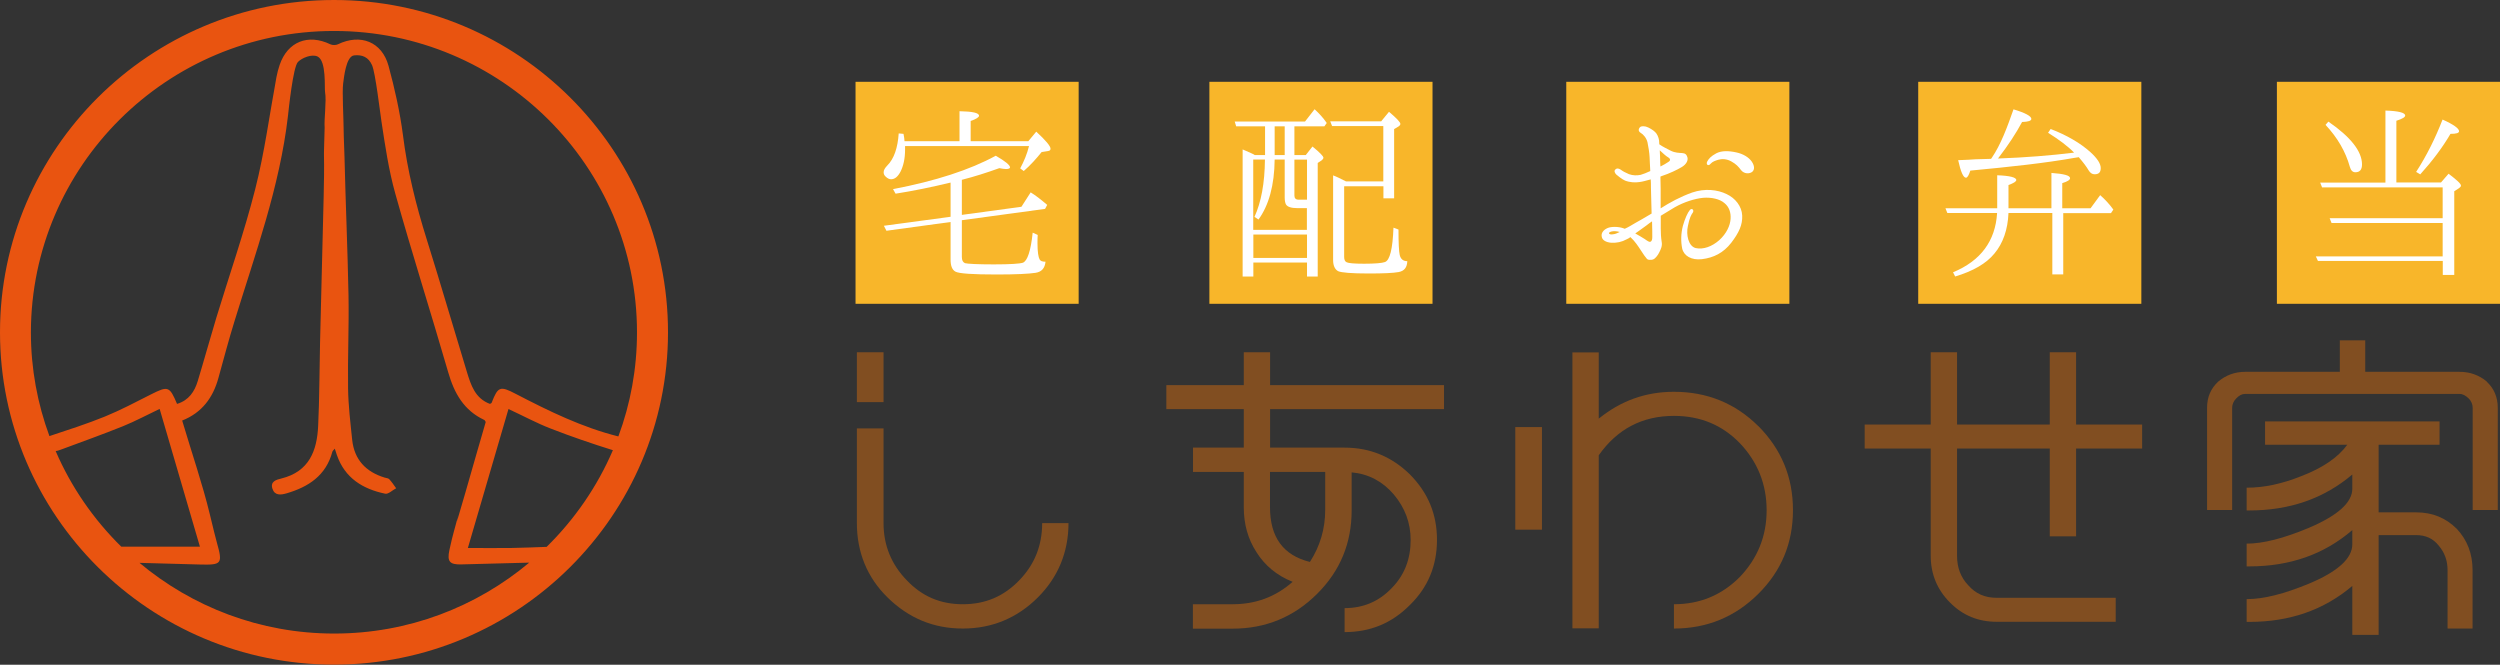
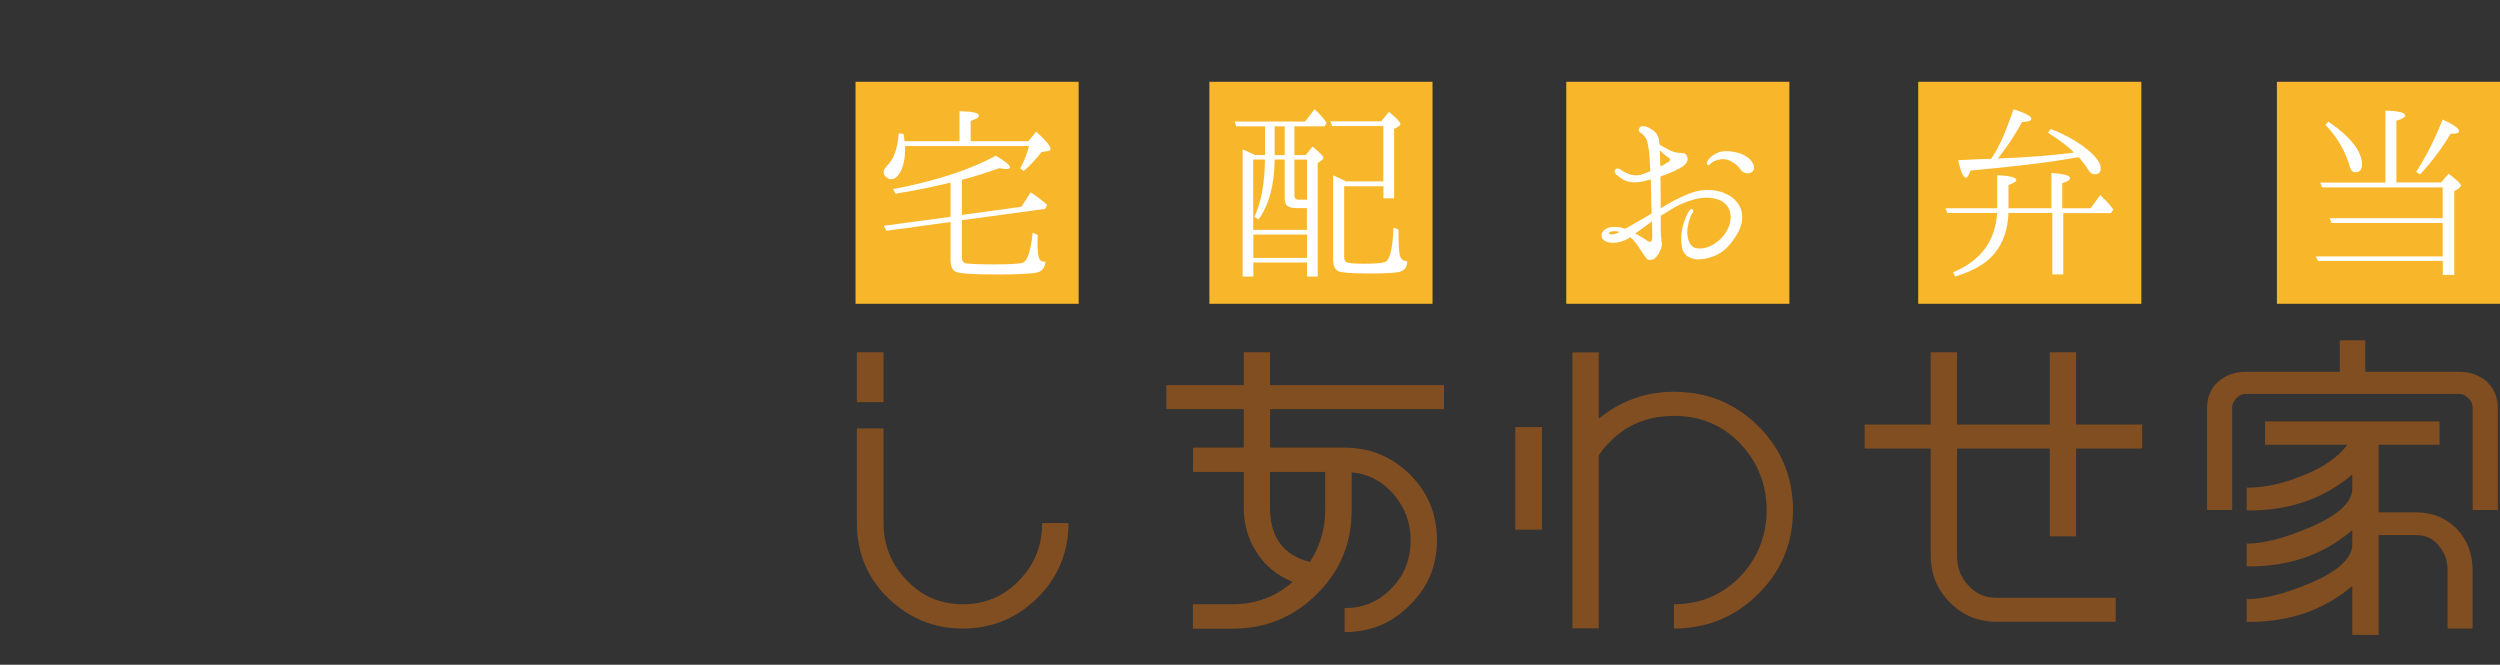
<svg xmlns="http://www.w3.org/2000/svg" width="173" height="46" viewBox="0 0 173 46" fill="none">
  <rect x="0" y="0" width="173" height="46" fill="#333333" stroke="none" />
  <g clip-path="url(#clip0_264_611)">
    <path d="M61.141 24.378V27.827H59.296V24.378H61.141ZM73.94 36.199C73.94 38.211 73.215 39.955 71.81 41.352C70.405 42.75 68.668 43.495 66.63 43.495C64.592 43.495 62.878 42.773 61.427 41.352C59.998 39.955 59.296 38.203 59.296 36.199V29.647H61.141V36.199C61.141 37.75 61.689 39.063 62.747 40.154C63.804 41.268 65.07 41.813 66.63 41.813C68.189 41.813 69.463 41.268 70.536 40.154C71.594 39.063 72.118 37.75 72.118 36.199H73.94Z" fill="#814E21" />
    <path d="M82.548 43.495V41.813H85.296C86.879 41.813 88.261 41.314 89.45 40.262C88.353 39.824 87.52 39.125 86.948 38.211C86.354 37.297 86.069 36.268 86.069 35.085V32.658H82.556V30.976H86.069V28.311H80.711V26.651H86.069V24.378H87.89V26.651H99.925V28.311H87.89V30.976H93.047C94.823 30.976 96.32 31.613 97.571 32.834C98.822 34.102 99.439 35.584 99.439 37.358C99.439 39.133 98.822 40.638 97.571 41.859C96.32 43.127 94.823 43.741 93.047 43.741V42.082C94.344 42.082 95.417 41.621 96.297 40.707C97.2 39.793 97.617 38.672 97.617 37.366C97.617 36.183 97.224 35.139 96.451 34.217C95.68 33.318 94.715 32.796 93.534 32.688V35.308C93.534 37.581 92.746 39.501 91.14 41.099C89.535 42.697 87.582 43.503 85.296 43.503H82.548V43.495ZM91.704 35.3V32.658H87.883V35.085C87.883 37.182 88.801 38.426 90.646 38.887C91.349 37.796 91.704 36.59 91.704 35.3Z" fill="#814E21" />
    <path d="M106.703 29.555V36.652H104.858V29.555H106.703ZM121.68 29.486C123.262 31.083 124.073 33.004 124.073 35.3C124.073 37.597 123.262 39.517 121.68 41.091C120.074 42.689 118.121 43.495 115.836 43.495V41.813C117.635 41.813 119.148 41.184 120.406 39.916C121.61 38.649 122.251 37.12 122.251 35.308C122.251 33.495 121.61 31.944 120.406 30.676C119.179 29.409 117.665 28.779 115.836 28.779C113.643 28.779 111.907 29.693 110.633 31.506V43.48H108.811V24.386H110.633V28.971C112.169 27.727 113.883 27.112 115.836 27.112C118.121 27.112 120.074 27.896 121.68 29.493V29.486Z" fill="#814E21" />
    <path d="M129.036 31.037V29.378H133.606V24.378H135.428V29.378H141.843V24.378H143.665V29.378H148.235V31.037H143.665V37.113H141.843V31.037H135.428V38.464C135.428 39.248 135.667 39.947 136.216 40.515C136.717 41.084 137.358 41.368 138.169 41.368H146.406V43.027H138.169C136.895 43.027 135.822 42.589 134.942 41.698C134.062 40.822 133.606 39.732 133.606 38.464V31.037H129.036Z" fill="#814E21" />
    <path d="M172.074 26.406C172.576 26.867 172.846 27.474 172.846 28.219V35.293H171.109V28.219C171.109 27.996 171.024 27.758 170.824 27.566C170.623 27.374 170.43 27.259 170.191 27.259H155.369C155.129 27.259 154.952 27.366 154.751 27.566C154.55 27.766 154.465 28.004 154.465 28.219V35.293H152.729V28.219C152.729 27.474 152.991 26.882 153.5 26.406C154.025 25.968 154.643 25.73 155.369 25.73H161.915V23.549H163.675V25.73H170.198C170.947 25.73 171.557 25.968 172.09 26.406H172.074ZM171.109 43.496H169.372V39.456C169.372 38.803 169.172 38.234 168.755 37.751C168.361 37.251 167.836 37.029 167.195 37.029H164.602V43.934H162.78V40.546C160.827 42.205 158.457 43.035 155.647 43.035H155.469V41.46C156.658 41.46 158.078 41.092 159.769 40.393C161.768 39.563 162.78 38.642 162.78 37.666V36.683C160.827 38.365 158.457 39.194 155.647 39.194H155.469V37.62C156.612 37.62 158.04 37.251 159.769 36.529C161.768 35.677 162.78 34.778 162.78 33.818V32.835C160.827 34.494 158.457 35.323 155.647 35.323H155.469V33.749C156.658 33.749 157.908 33.488 159.267 32.942C160.742 32.374 161.792 31.652 162.432 30.776H156.743V29.163H168.817V30.776H164.602V35.454H167.195C168.338 35.454 169.257 35.846 170.005 36.591C170.731 37.359 171.102 38.319 171.102 39.456V43.496H171.109Z" fill="#814E21" />
    <path d="M123.825 5.661H108.386V21.023H123.825V5.661Z" fill="#F8B62A" />
    <path d="M148.181 5.661H132.741V21.023H148.181V5.661Z" fill="#F8B62A" />
    <path d="M74.643 5.661H59.203V21.023H74.643V5.661Z" fill="#F8B62A" />
    <path d="M99.13 5.661H83.69V21.023H99.13V5.661Z" fill="#F8B62A" />
    <path d="M173 5.661H157.561V21.023H173V5.661Z" fill="#F8B62A" />
    <path d="M66.398 9.778V7.696C67.301 7.712 67.749 7.811 67.749 8.011C67.749 8.111 67.548 8.242 67.17 8.372V9.77H71.161L71.709 9.11C72.365 9.716 72.697 10.108 72.697 10.292C72.697 10.392 72.635 10.438 72.512 10.454L72.08 10.523C71.732 10.953 71.338 11.406 70.844 11.836L70.597 11.652C70.86 11.16 71.076 10.653 71.207 10.108H62.631V10.354C62.631 10.976 62.515 11.483 62.314 11.882C62.129 12.228 61.92 12.405 61.658 12.405C61.542 12.405 61.411 12.343 61.295 12.228C61.195 12.143 61.148 12.044 61.148 11.921C61.148 11.775 61.233 11.629 61.395 11.46C61.874 10.984 62.121 10.231 62.191 9.232L62.523 9.263C62.569 9.478 62.584 9.64 62.592 9.77H66.398V9.778ZM65.773 12.635C64.468 12.95 63.202 13.211 61.974 13.403L61.797 13.088C64.73 12.527 67.108 11.759 68.907 10.776C69.563 11.153 69.895 11.429 69.895 11.583C69.895 11.652 69.795 11.698 69.617 11.698C69.486 11.698 69.324 11.667 69.154 11.636C68.281 11.951 67.409 12.228 66.56 12.443V14.87L70.682 14.309L71.323 13.311C71.686 13.541 72.064 13.833 72.466 14.179L72.319 14.455L66.56 15.239V17.781C66.56 18.012 66.629 18.142 66.776 18.211C66.954 18.257 67.618 18.296 68.768 18.296C69.918 18.296 70.567 18.25 70.783 18.18C71.091 18.065 71.331 17.374 71.462 16.099L71.809 16.26C71.794 16.437 71.794 16.637 71.794 16.836C71.794 17.428 71.856 17.804 71.941 17.95C72.002 18.065 72.126 18.111 72.35 18.111C72.303 18.572 72.072 18.818 71.655 18.88C71.207 18.949 70.304 18.995 68.984 18.995C67.317 18.995 66.359 18.933 66.112 18.795C65.881 18.664 65.78 18.388 65.78 17.958V15.362L61.341 15.969L61.164 15.623L65.78 15.001V12.65L65.773 12.635Z" fill="white" />
    <path d="M87.542 10.731V8.741H85.543L85.442 8.411H90.306L90.97 7.559C91.286 7.85 91.564 8.15 91.811 8.511L91.649 8.741H89.573V10.731H90.36L90.823 10.139C91.333 10.554 91.58 10.815 91.58 10.907C91.58 10.976 91.533 11.038 91.464 11.092L91.186 11.276V19.134H90.445V18.166H86.732V19.134H85.99V10.339C86.469 10.554 86.763 10.669 86.832 10.731H87.542ZM86.724 11.046V15.908H90.437V14.402H89.758C89.364 14.402 89.086 14.318 88.986 14.141C88.939 14.056 88.901 13.88 88.901 13.68V11.038H88.206C88.191 12.828 87.797 14.218 87.087 15.193L86.809 15.009C87.272 13.995 87.519 12.682 87.534 11.038H86.724V11.046ZM90.445 17.851V16.23H86.732V17.851H90.445ZM88.901 10.731V8.741H88.206V10.731H88.901ZM89.573 11.046V13.527C89.573 13.711 89.657 13.818 89.866 13.818H90.445V11.046H89.573ZM93.016 12.897V17.789C93.016 17.974 93.077 18.104 93.193 18.15C93.309 18.212 93.718 18.25 94.397 18.25C95.169 18.25 95.648 18.204 95.833 18.135C96.181 18.02 96.374 17.213 96.428 15.754L96.775 15.884C96.775 16.822 96.806 17.398 96.86 17.643C96.929 17.935 97.107 18.073 97.385 18.073C97.369 18.504 97.184 18.749 96.79 18.826C96.412 18.895 95.733 18.926 94.729 18.926C93.525 18.926 92.815 18.865 92.599 18.765C92.382 18.65 92.251 18.388 92.251 17.997V12.136C92.483 12.221 92.776 12.367 93.139 12.551H95.725V8.726H92.182L92.05 8.396H95.578L96.119 7.735C96.644 8.181 96.906 8.457 96.906 8.572C96.906 8.642 96.86 8.688 96.806 8.734L96.474 8.933V13.726H95.733V12.889H93.031L93.016 12.897Z" fill="white" />
    <path d="M110.833 16.338C110.802 16.076 111.018 15.846 111.343 15.746C111.674 15.662 112.13 15.7 112.431 15.831C112.678 15.731 112.971 15.539 113.188 15.416C113.365 15.316 113.813 15.07 114.291 14.778C114.276 14.287 114.261 13.665 114.245 12.989C114.245 12.789 114.245 12.597 114.23 12.413C113.929 12.497 113.651 12.574 113.458 12.597C113.157 12.643 112.794 12.628 112.454 12.497C112.192 12.382 111.945 12.152 111.844 12.075C111.759 11.99 111.667 11.829 111.783 11.729C111.898 11.614 112.03 11.66 112.161 11.745C112.292 11.844 112.439 11.929 112.724 12.052C113.002 12.152 113.288 12.152 113.535 12.098C113.736 12.036 113.929 11.967 114.199 11.837C114.183 11.407 114.152 11.053 114.152 10.869C114.137 10.554 114.068 10.147 114.006 9.847C113.936 9.556 113.728 9.302 113.527 9.187C113.342 9.072 113.396 8.91 113.465 8.826C113.527 8.741 113.651 8.711 113.89 8.757C114.106 8.818 114.4 9.003 114.531 9.133C114.662 9.248 114.778 9.494 114.809 9.725C114.809 9.786 114.824 9.87 114.824 9.986C115.071 10.162 115.372 10.301 115.619 10.431C115.913 10.577 116.183 10.577 116.407 10.592C116.607 10.608 116.708 10.677 116.769 10.884C116.831 11.099 116.7 11.361 116.391 11.553C116.059 11.752 115.55 11.998 114.971 12.19C114.955 12.205 114.924 12.205 114.901 12.221C114.901 12.536 114.917 12.843 114.917 13.043V14.418C115.527 14.026 116.283 13.611 117.109 13.319C117.966 13.027 118.854 13.119 119.487 13.434C120.081 13.711 120.529 14.271 120.56 14.909C120.591 15.546 120.344 16.092 119.803 16.799C119.255 17.505 118.584 17.835 117.773 17.935C117.047 18.02 116.522 17.705 116.407 17.198C116.306 16.691 116.322 16.161 116.453 15.639C116.6 15.116 116.785 14.717 116.932 14.54C117.078 14.356 117.248 14.54 117.148 14.702C117.032 14.863 116.916 15.063 116.8 15.654C116.669 16.23 116.831 17.037 117.341 17.167C117.866 17.282 118.46 17.067 118.97 16.622C119.479 16.161 119.726 15.608 119.757 15.147C119.788 14.717 119.657 14.31 119.325 14.049C119.008 13.772 118.437 13.642 117.858 13.688C117.264 13.749 116.538 13.98 115.897 14.341C115.581 14.525 115.241 14.732 114.924 14.932V15.8C114.924 16.107 114.94 16.438 114.986 16.722C115.048 17.014 114.924 17.259 114.824 17.459C114.724 17.674 114.562 17.851 114.461 17.92C114.345 17.989 114.245 17.981 114.16 17.981C114.06 17.981 113.983 17.951 113.929 17.866C113.867 17.805 113.728 17.605 113.535 17.305C113.373 17.06 113.157 16.714 112.825 16.407C112.755 16.468 112.647 16.522 112.578 16.553C112.215 16.752 111.883 16.814 111.505 16.799C111.126 16.768 110.864 16.614 110.841 16.368L110.833 16.338ZM111.343 16.153C111.373 16.215 111.474 16.238 111.605 16.215C111.767 16.199 111.883 16.153 112.084 16.053C111.636 15.923 111.304 16.053 111.343 16.153ZM113.157 16.153C113.404 16.284 113.604 16.415 113.797 16.53C114.044 16.706 114.145 16.76 114.207 16.729C114.322 16.683 114.338 16.545 114.338 16.384C114.338 16.207 114.338 15.777 114.322 15.316C114.191 15.401 114.06 15.501 113.944 15.593C113.643 15.808 113.381 16.007 113.164 16.153H113.157ZM114.855 10.393C114.87 10.685 114.886 10.999 114.886 11.245C114.886 11.33 114.901 11.43 114.901 11.522C115.117 11.422 115.295 11.307 115.449 11.207C115.596 11.122 115.627 10.992 115.419 10.877C115.272 10.792 115.071 10.6 114.855 10.4V10.393ZM121.255 11.89C121.069 12.036 120.707 12.052 120.483 11.775C120.297 11.53 120.151 11.361 119.803 11.168C119.487 10.992 119.163 10.984 118.916 11.053C118.684 11.122 118.506 11.184 118.375 11.33C118.306 11.414 118.229 11.46 118.144 11.399C118.113 11.353 118.082 11.284 118.144 11.168C118.229 11.007 118.391 10.807 118.769 10.608C119.132 10.424 119.595 10.424 120.151 10.546C120.629 10.646 121.023 10.892 121.224 11.184C121.409 11.46 121.44 11.729 121.255 11.89Z" fill="white" />
    <path d="M142.777 14.74V18.988H142.021V14.74H138.987C138.94 15.892 138.608 16.837 138.014 17.544C137.45 18.235 136.547 18.757 135.297 19.134L135.15 18.842C137.064 18.051 138.083 16.676 138.199 14.74H134.756L134.625 14.41H138.207V12.129C139.079 12.159 139.527 12.275 139.527 12.459C139.527 12.559 139.349 12.674 138.987 12.805V14.41H141.959V11.967C142.831 12.029 143.248 12.144 143.248 12.329C143.248 12.444 143.086 12.559 142.708 12.674V14.41H144.668L145.332 13.504C145.664 13.796 145.973 14.126 146.243 14.502L146.081 14.748H142.746L142.777 14.74ZM137.775 11L137.836 10.915C138.462 9.994 138.894 8.818 139.334 7.566C140.16 7.812 140.569 8.043 140.569 8.227C140.569 8.358 140.369 8.427 139.928 8.442C139.504 9.233 138.956 10.07 138.261 10.969C140.191 10.9 141.959 10.754 143.526 10.562C143.094 10.116 142.484 9.663 141.727 9.187L141.905 8.926C143.024 9.356 143.95 9.894 144.661 10.531C145.124 10.954 145.371 11.322 145.371 11.63C145.371 11.937 145.224 12.06 144.946 12.06C144.784 12.06 144.645 11.975 144.529 11.783C144.398 11.553 144.167 11.245 143.85 10.877L143.557 10.923C141.542 11.284 139.118 11.545 136.347 11.806C136.246 12.121 136.146 12.298 136.045 12.298C135.86 12.298 135.683 11.891 135.505 11.084C136.069 11.069 136.462 11.038 136.709 11.023L137.782 10.992L137.775 11Z" fill="white" />
    <path d="M169.032 17.743V15.431H161.343L161.212 15.101H169.032V12.966H160.687L160.556 12.635H165.072V7.65C165.983 7.681 166.438 7.796 166.438 7.996C166.438 8.111 166.238 8.226 165.829 8.357V12.627H168.916L169.441 12.021C170.005 12.451 170.298 12.712 170.298 12.843C170.298 12.904 170.252 12.958 170.167 13.019L169.835 13.234V19.026H169.04V18.058H160.402L160.255 17.743H169.032ZM161.127 8.418C162.679 9.486 163.451 10.485 163.451 11.376C163.451 11.736 163.304 11.921 162.988 11.921C162.802 11.921 162.679 11.79 162.609 11.544C162.316 10.492 161.753 9.524 160.927 8.641L161.127 8.411V8.418ZM167.195 11.898C167.936 10.753 168.53 9.548 169.025 8.273C169.797 8.618 170.167 8.895 170.167 9.079C170.167 9.21 169.966 9.263 169.573 9.263C169.025 10.2 168.322 11.137 167.481 12.067L167.187 11.89L167.195 11.898Z" fill="white" />
-     <path d="M23.113 0C10.368 0 0 10.315 0 22.996C0 35.677 10.368 45.992 23.113 45.992C35.858 45.992 46.226 35.677 46.226 22.996C46.226 10.315 35.866 0 23.113 0ZM23.113 2.143C34.677 2.143 44.08 11.498 44.08 23.004C44.08 25.531 43.624 27.958 42.791 30.201C40.274 29.571 37.974 28.442 35.696 27.259C34.608 26.691 34.461 26.737 34.021 27.873C34.006 27.904 33.952 27.919 33.905 27.95C32.871 27.566 32.585 26.637 32.307 25.73C31.373 22.674 30.485 19.609 29.528 16.56C28.787 14.194 28.193 11.813 27.884 9.347C27.675 7.735 27.312 6.129 26.888 4.562C26.433 2.888 24.943 2.312 23.383 3.065C23.236 3.134 23.005 3.134 22.858 3.065C21.314 2.32 19.902 2.888 19.354 4.486C19.261 4.762 19.184 5.046 19.13 5.338C18.651 7.919 18.311 10.538 17.663 13.08C16.899 16.084 15.872 19.025 14.969 21.99C14.529 23.442 14.127 24.909 13.687 26.36C13.463 27.105 13.062 27.704 12.251 27.95C11.734 26.721 11.626 26.698 10.453 27.29C9.395 27.827 8.345 28.38 7.257 28.826C6.014 29.333 4.732 29.74 3.466 30.162C3.451 30.162 3.435 30.17 3.42 30.178C2.594 27.935 2.138 25.523 2.138 22.996C2.154 11.498 11.556 2.143 23.113 2.143ZM3.844 31.215C3.976 31.207 4.122 31.145 4.254 31.099C5.682 30.569 7.118 30.055 8.53 29.486C9.364 29.148 10.159 28.718 11.047 28.296C11.996 31.545 12.923 34.717 13.834 37.828C11.966 37.828 10.175 37.828 8.391 37.828C6.477 35.946 4.925 33.703 3.852 31.215H3.844ZM9.627 38.949C11.024 38.987 12.421 39.026 13.818 39.064C15.347 39.103 15.424 39.026 15.007 37.544C14.92 37.231 14.755 36.571 14.513 35.562C14.019 33.519 13.278 31.36 12.606 29.102C13.98 28.557 14.745 27.512 15.115 26.153C15.478 24.84 15.825 23.526 16.227 22.228C17.663 17.55 19.354 12.942 19.925 8.042C19.979 7.55 20.28 4.631 20.619 4.286C20.897 4.002 21.577 3.725 21.971 3.909C22.604 4.201 22.441 6.091 22.495 6.383C22.604 6.974 22.418 8.249 22.465 8.833C22.418 10.891 22.41 10.431 22.418 10.638C22.441 11.659 22.418 12.681 22.395 13.695C22.318 17.028 22.225 20.362 22.148 23.687C22.102 25.615 22.109 27.543 22.017 29.463C21.94 31.184 21.399 32.636 19.469 33.112C19.114 33.196 18.69 33.319 18.852 33.818C19.006 34.302 19.431 34.256 19.824 34.141C21.353 33.695 22.557 32.904 22.997 31.268C23.013 31.199 23.09 31.145 23.167 31.046C23.229 31.238 23.267 31.368 23.314 31.491C23.862 33.081 25.105 33.841 26.656 34.164C26.872 34.21 27.158 33.918 27.413 33.788C27.259 33.572 27.112 33.35 26.934 33.158C26.865 33.089 26.726 33.081 26.618 33.05C25.313 32.651 24.518 31.806 24.371 30.439C24.248 29.248 24.101 28.05 24.086 26.852C24.055 24.724 24.155 22.589 24.117 20.454C24.055 17.259 23.916 14.063 23.839 10.868C23.839 10.584 23.785 9.655 23.777 8.825C23.777 8.241 23.669 6.337 23.746 5.776C23.8 5.392 23.939 3.894 24.503 3.833C25.058 3.771 25.498 3.948 25.745 4.509C25.977 5.023 26.294 7.727 26.394 8.387C26.649 10.069 26.896 11.759 27.351 13.387C28.509 17.527 29.822 21.637 31.018 25.769C31.435 27.213 32.099 28.403 33.519 29.064C33.55 29.079 33.566 29.133 33.612 29.202C32.971 31.368 31.18 37.759 31.713 35.639C31.45 36.691 31.358 36.86 31.095 38.081C30.933 38.849 31.111 39.08 31.921 39.057C33.488 39.018 35.056 38.972 36.623 38.934C32.971 41.991 28.27 43.842 23.128 43.842C17.987 43.842 13.286 41.991 9.634 38.934L9.627 38.949ZM37.835 37.843C37.024 37.874 36.206 37.904 35.395 37.92C34.422 37.935 33.458 37.92 32.377 37.92C33.319 34.694 34.245 31.522 35.187 28.304C36.213 28.78 37.132 29.279 38.105 29.655C39.525 30.208 40.961 30.7 42.412 31.153C41.332 33.672 39.764 35.938 37.835 37.835V37.843Z" fill="#E95410" />
  </g>
  <defs>
    <clipPath id="clip0_264_611">
      <rect width="173" height="46" fill="white" />
    </clipPath>
  </defs>
</svg>